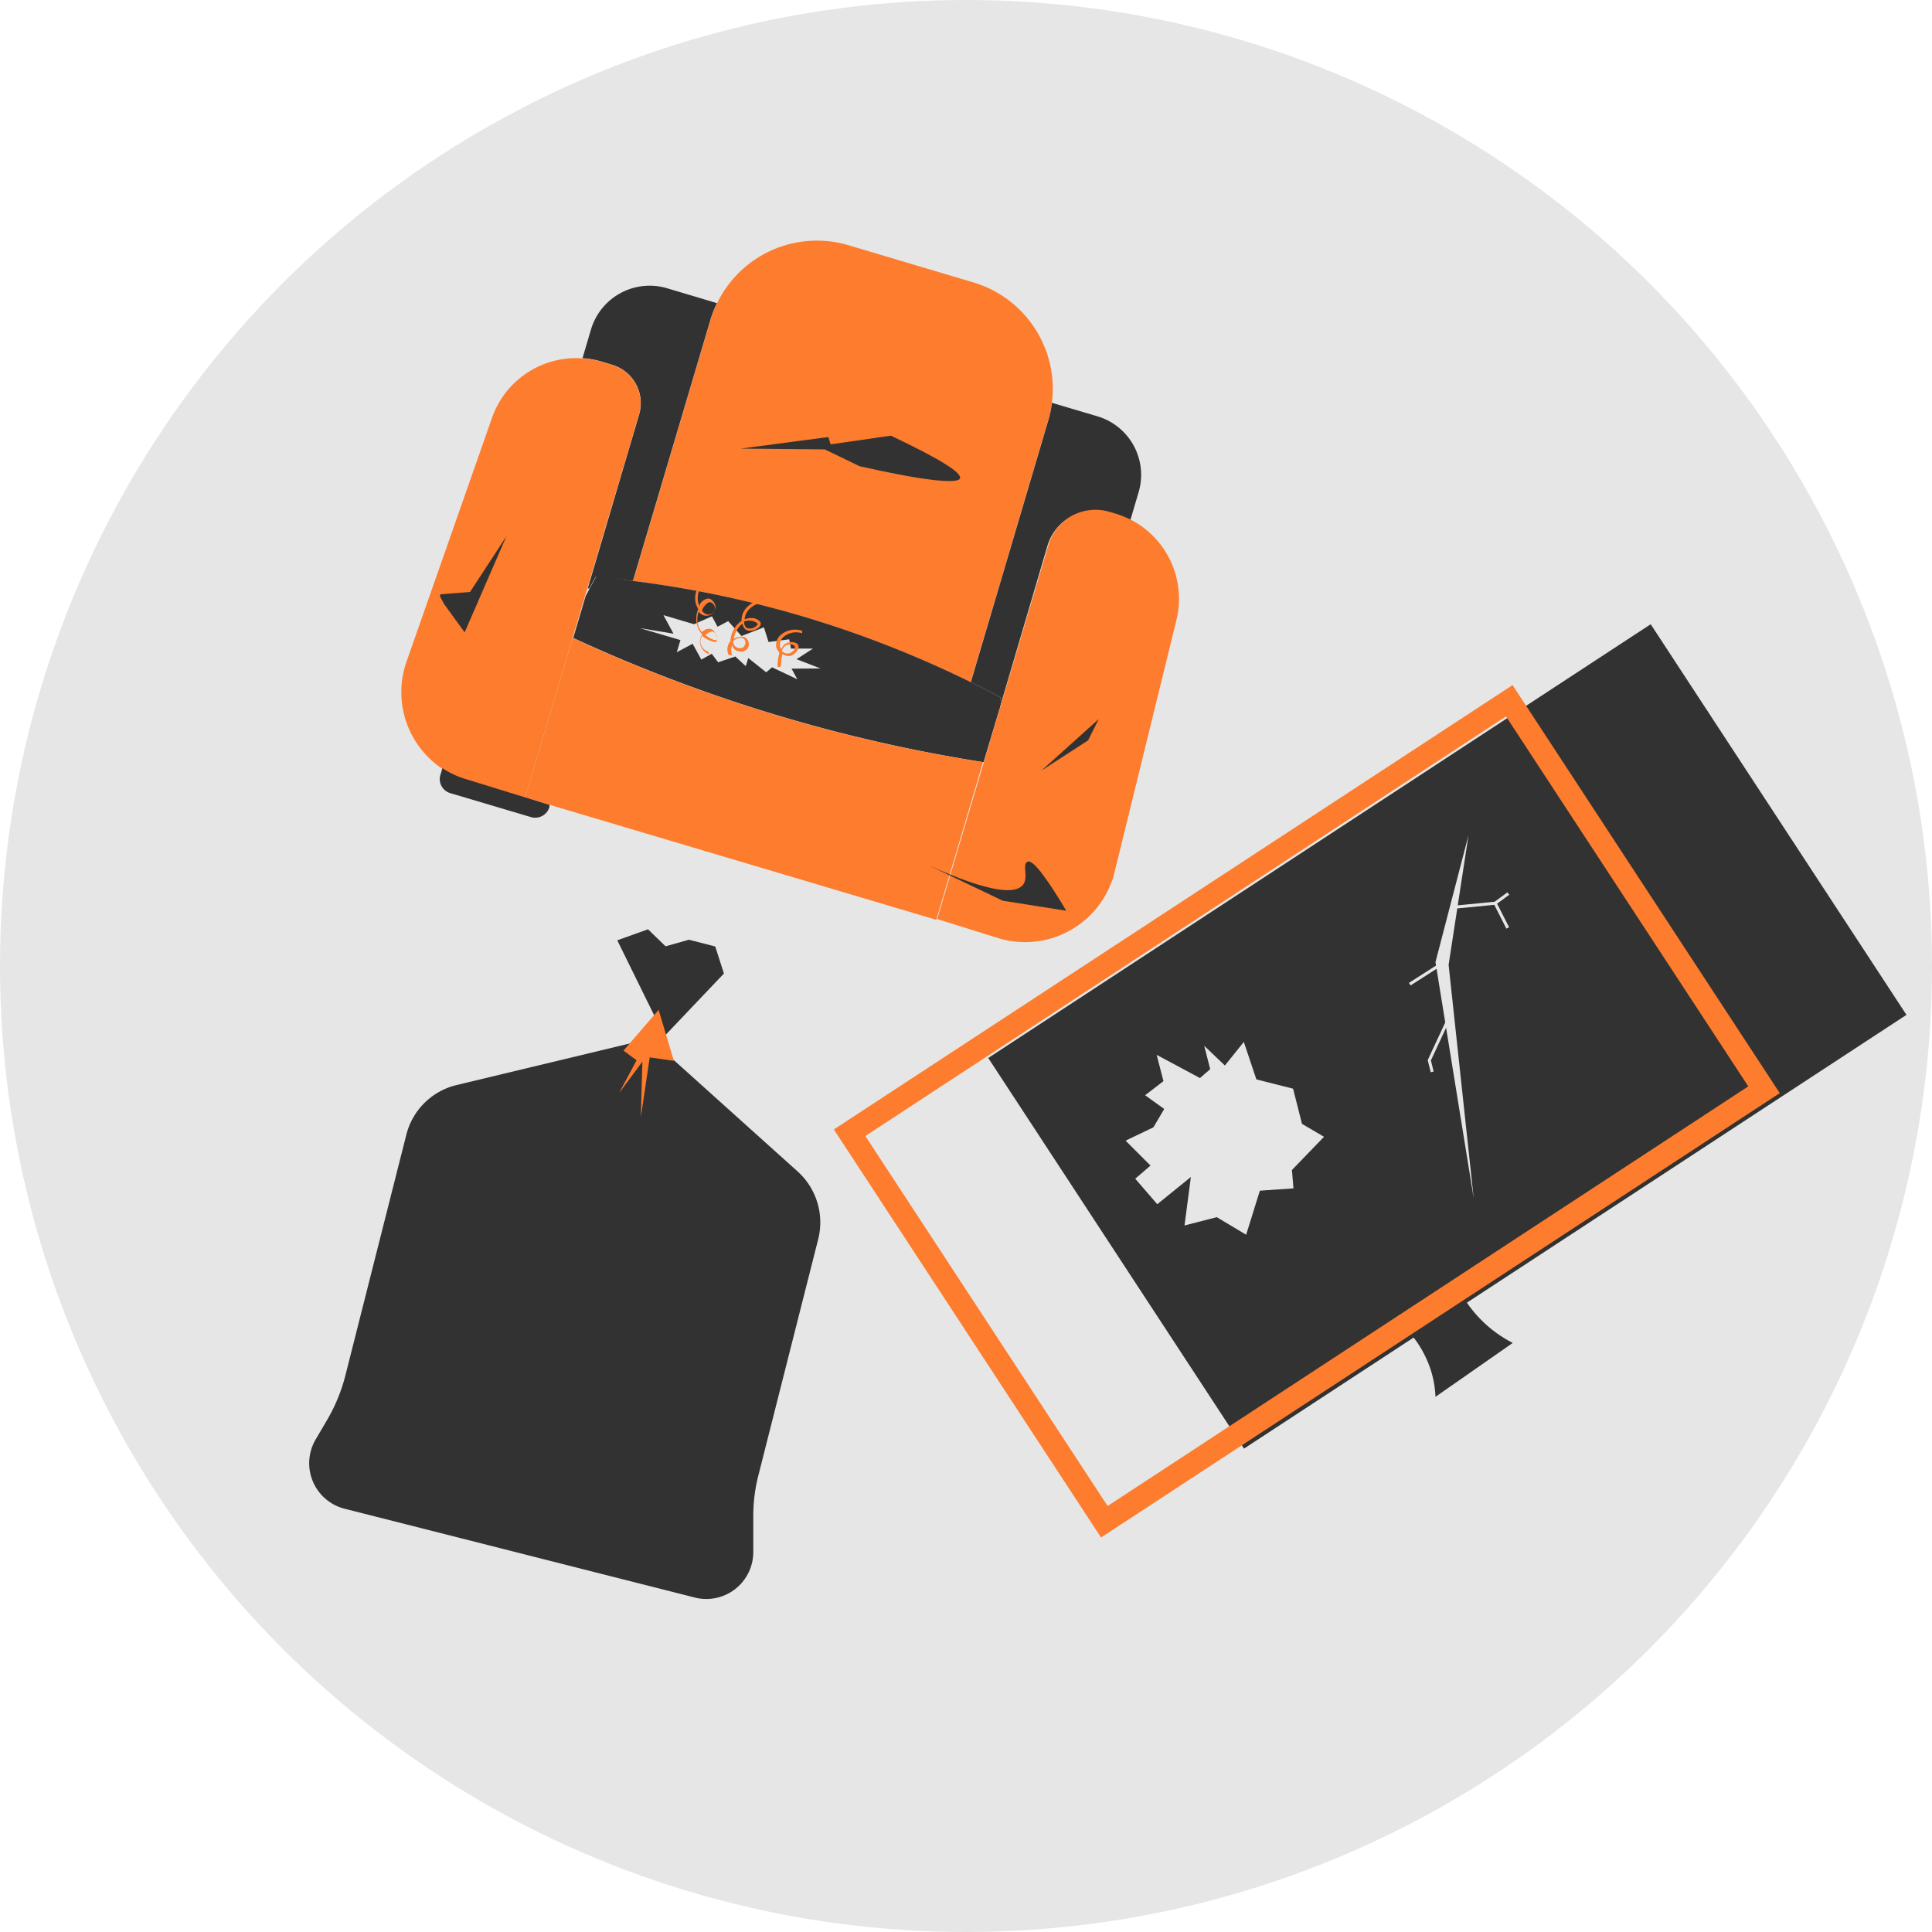
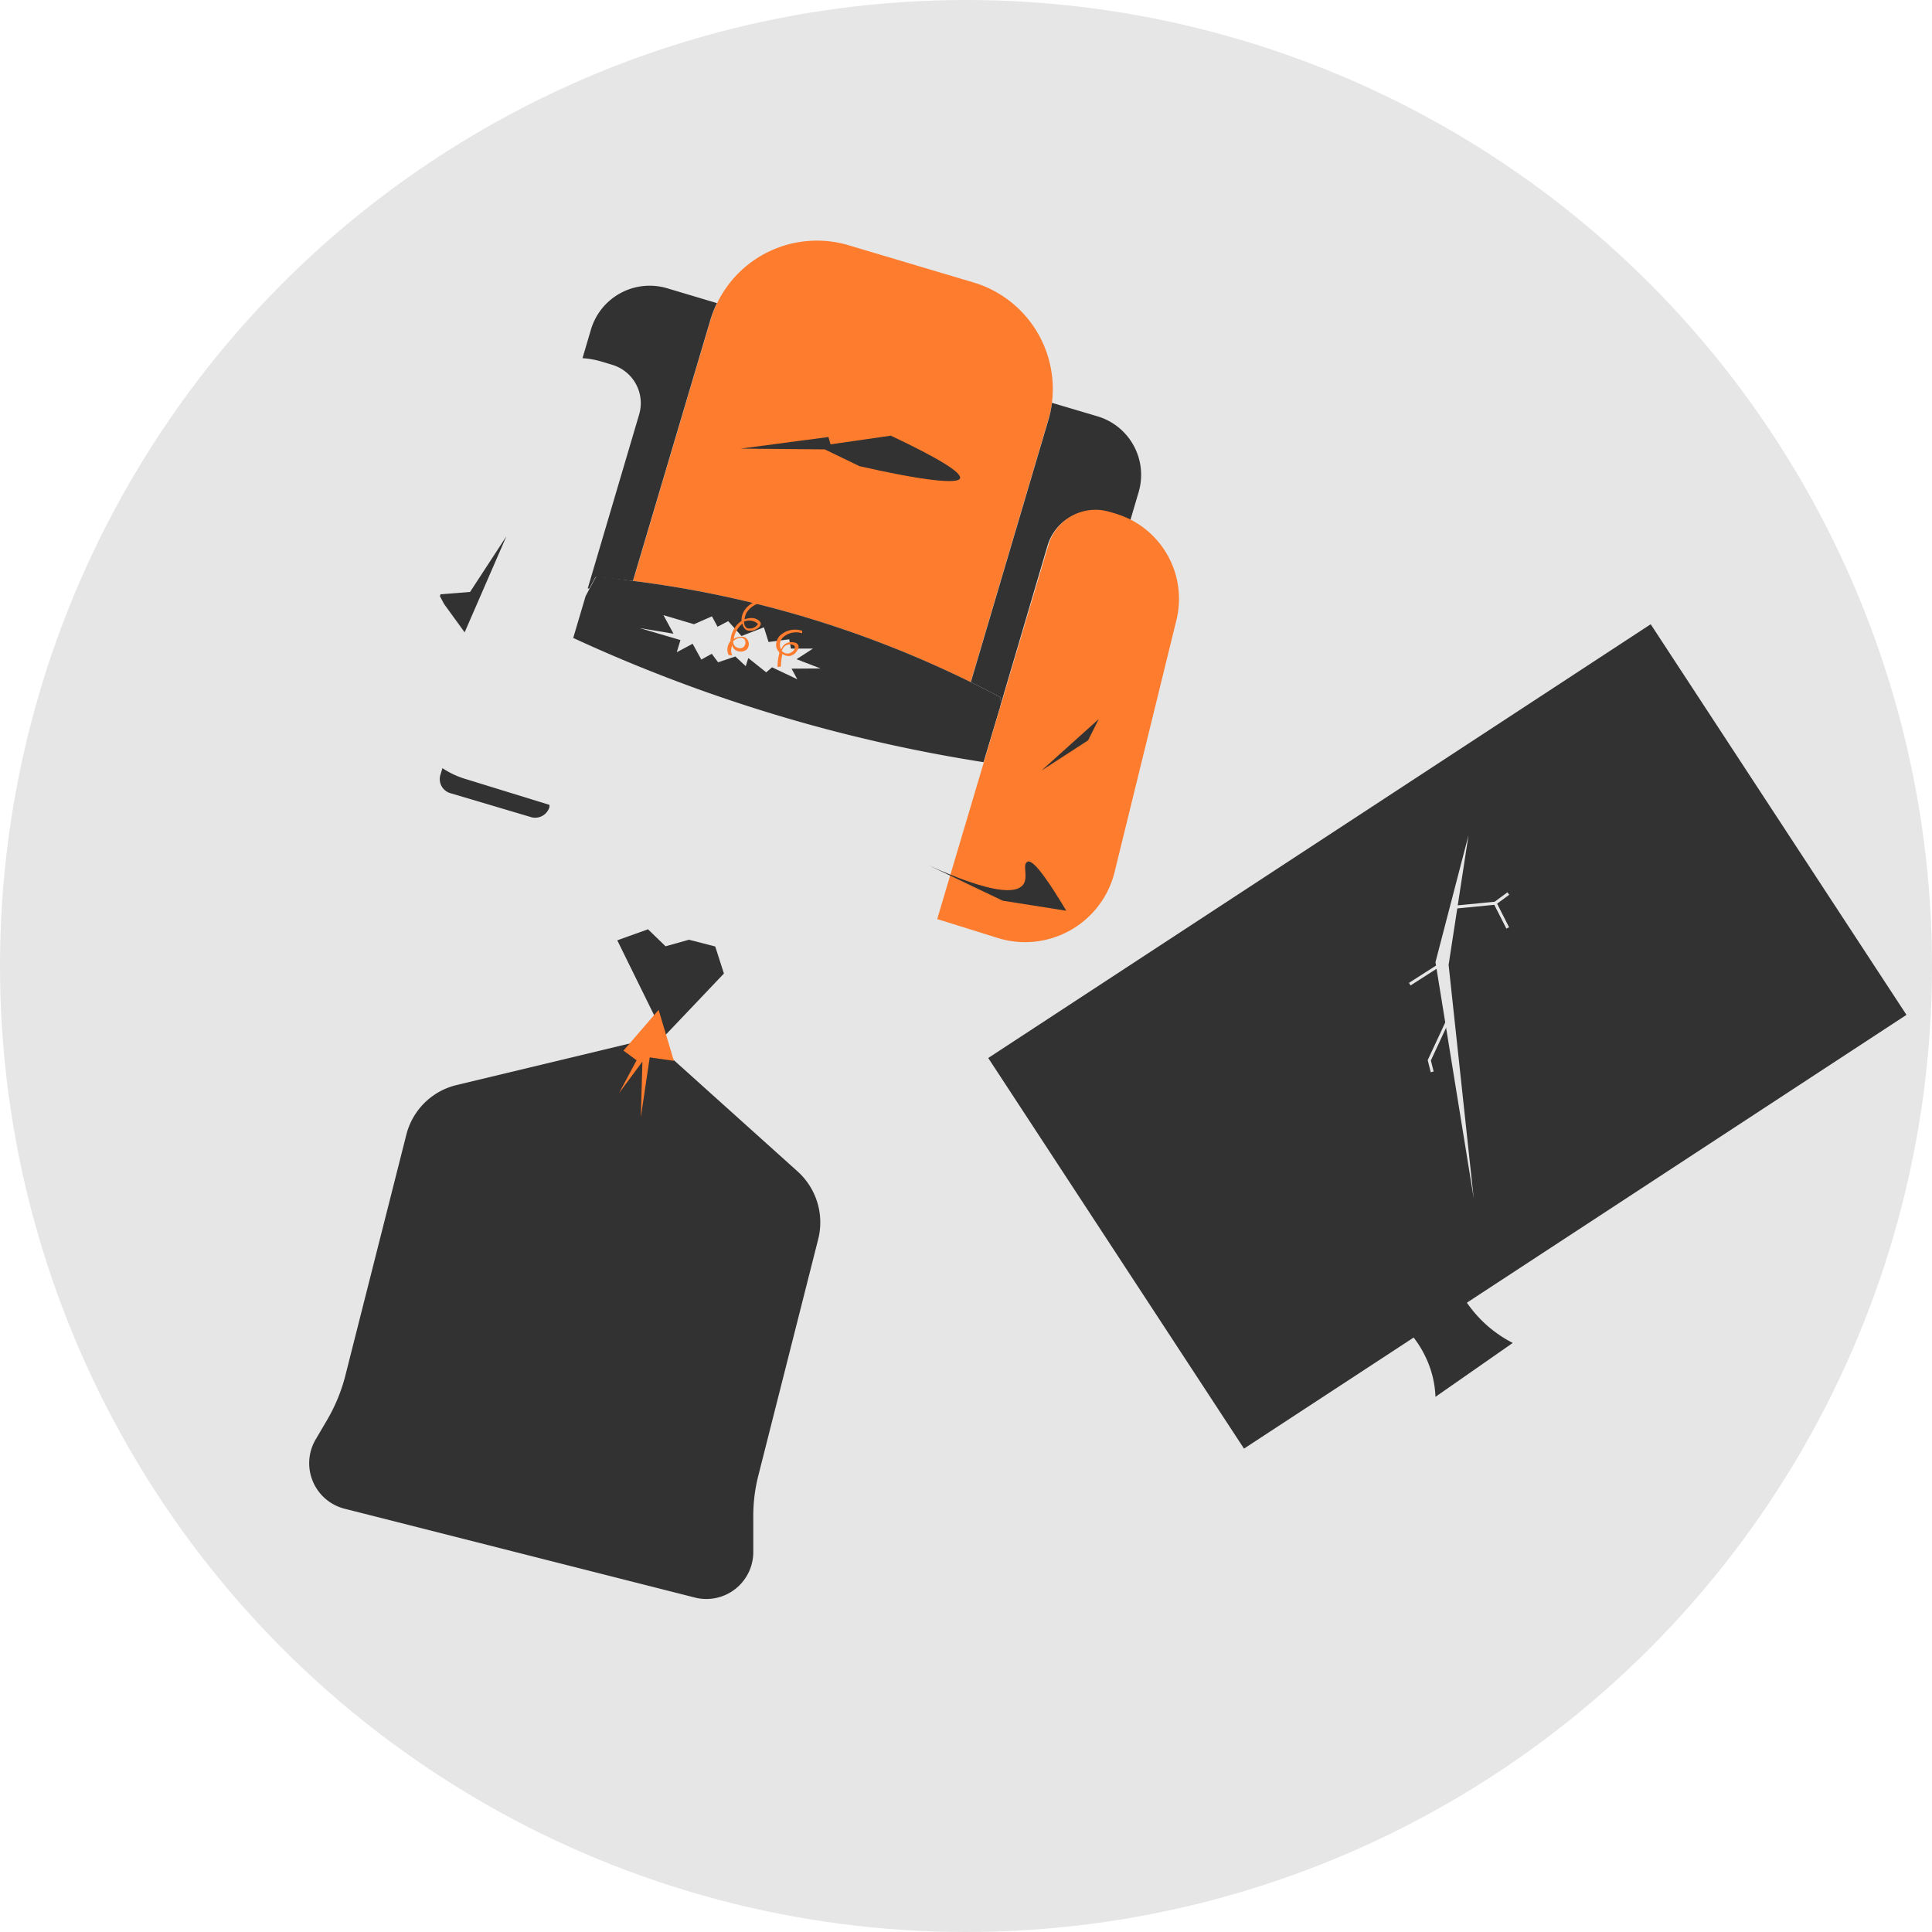
<svg xmlns="http://www.w3.org/2000/svg" id="Layer_3" data-name="Layer 3" viewBox="0 0 100 100">
  <circle cx="50" cy="50" r="50" style="fill:#e6e6e6" />
  <path d="M2040.83,126.15a5.4,5.4,0,0,1,1.22,1.63,5.22,5.22,0,0,1,.54,2.12l4-2.79a6.48,6.48,0,0,1-1.37-.94,6.56,6.56,0,0,1-1.45-1.89Z" transform="translate(-1968.29 -57.6)" style="fill:#323232" />
  <rect x="2015.52" y="103.08" width="40.82" height="24.07" transform="matrix(0.84, -0.55, 0.55, 0.84, -1698.58, 1076.71)" style="fill:#323232" />
-   <path d="M2025.28,137.18l-13.83-21.12,35.13-23,13.83,21.12Zm-12.2-20.78,12.54,19.15,33.16-21.72-12.54-19.15Z" transform="translate(-1968.29 -57.6)" style="fill:#fd7c2d" />
-   <polygon points="59.87 54.6 60.22 55.96 59.27 56.69 60.26 57.4 59.7 58.35 58.26 59.04 59.55 60.33 58.76 61.01 59.9 62.33 61.64 60.92 61.31 63.43 62.98 63 64.5 63.91 65.21 61.63 66.95 61.51 66.87 60.56 68.53 58.84 67.39 58.17 66.93 56.35 65.03 55.87 64.38 53.93 63.4 55.15 62.33 54.13 62.64 55.34 62.11 55.8 59.87 54.6" style="fill:#e6e6e6" />
  <polygon points="76.01 43.23 74.98 49.94 76.28 62.03 74.3 49.8 76.01 43.23" style="fill:#e6e6e6" />
  <line x1="72.97" y1="50.94" x2="74.64" y2="49.87" style="fill:none;stroke:#e6e6e6;stroke-miterlimit:10;stroke-width:0.156px" />
  <polyline points="74.13 55.48 73.98 54.88 74.92 52.86" style="fill:none;stroke:#e6e6e6;stroke-miterlimit:10;stroke-width:0.156px" />
  <polyline points="75.34 46.95 77.39 46.75 78.07 46.25" style="fill:none;stroke:#e6e6e6;stroke-miterlimit:10;stroke-width:0.156px" />
  <line x1="78.04" y1="48.03" x2="77.39" y2="46.75" style="fill:none;stroke:#e6e6e6;stroke-miterlimit:10;stroke-width:0.156px" />
  <path d="M2004.3,140.3l-18.18-4.61a2.43,2.43,0,0,1-1.5-3.57l.64-1.09a8.93,8.93,0,0,0,.89-2.17l3.17-12.52a3.53,3.53,0,0,1,2.61-2.58l10-2.4,7.64,6.87a3.55,3.55,0,0,1,1.07,3.51l-3.1,12.24a8.45,8.45,0,0,0-.26,2.18l0,1.75A2.43,2.43,0,0,1,2004.3,140.3Z" transform="translate(-1968.29 -57.6)" style="fill:#323232" />
  <polygon points="31.95 48.67 34.39 53.63 37.47 50.39 37.02 48.99 35.66 48.64 34.45 48.98 33.54 48.1 31.95 48.67" style="fill:#323232" />
  <polygon points="34.09 52.27 32.27 54.38 32.95 54.88 32.04 56.58 33.25 54.95 33.17 57.83 33.63 54.73 34.88 54.91 34.09 52.27" style="fill:#fd7c2d" />
  <path d="M2022.53,79.39l-4,13.52a55.36,55.36,0,0,0-8.78-3.43,54.76,54.76,0,0,0-8.69-1.81l4-13.48a5.42,5.42,0,0,1,.35-.9,5.74,5.74,0,0,1,6.79-3l6.48,1.93a5.75,5.75,0,0,1,4.06,6.2A5.45,5.45,0,0,1,2022.53,79.39Z" transform="translate(-1968.29 -57.6)" style="fill:#fd7c2d" />
  <path d="M2005.4,73.29a5.42,5.42,0,0,0-.35.9l-4,13.48c-.68-.08-1.32-.15-1.94-.2l-.32.59-.08,0,2.66-9a2.07,2.07,0,0,0-1.4-2.58l-.53-.16a4.32,4.32,0,0,0-1-.18l.44-1.49a3.17,3.17,0,0,1,3.94-2.13Z" transform="translate(-1968.29 -57.6)" style="fill:#323232" />
  <path d="M2027.22,83.09l-.43,1.46a5.4,5.4,0,0,0-.82-.33l-.31-.09a2.54,2.54,0,0,0-3.15,1.71L2020,94.36h0c0-.22.06-.44.08-.66-.48-.26-1-.53-1.54-.79l4-13.52a5.45,5.45,0,0,0,.2-.94l2.36.7A3.16,3.16,0,0,1,2027.22,83.09Z" transform="translate(-1968.29 -57.6)" style="fill:#323232" />
-   <path d="M2001.36,79.07l-5.89,19.81-3-.89a4.53,4.53,0,0,1-1.26-.58,4.77,4.77,0,0,1-1.88-5.56l4.43-12.63a4.61,4.61,0,0,1,4.69-3.07,4.32,4.32,0,0,1,1,.18l.53.16A2.07,2.07,0,0,1,2001.36,79.07Z" transform="translate(-1968.29 -57.6)" style="fill:#fd7c2d" />
  <path d="M2020,94.38l-.8,2.67a80.24,80.24,0,0,1-21.24-6.43l.64-2.16.21-.4.32-.59c.62,0,1.26.12,1.94.2a54.76,54.76,0,0,1,8.69,1.81,55.36,55.36,0,0,1,8.78,3.43c.54.26,1.06.53,1.54.79,0,.22,0,.44-.08.66Z" transform="translate(-1968.29 -57.6)" style="fill:#323232" />
-   <path d="M2019.17,97.05l-2.42,8.16-21.28-6.33,2.46-8.26a80.24,80.24,0,0,0,21.24,6.43Z" transform="translate(-1968.29 -57.6)" style="fill:#fd7c2d" />
  <path d="M2020,106.17l-3.2-1,5.76-19.37a2.54,2.54,0,0,1,3.15-1.71l.31.09a5.4,5.4,0,0,1,.82.33,4.61,4.61,0,0,1,2.34,5.19l-3.19,13A4.77,4.77,0,0,1,2020,106.17Z" transform="translate(-1968.29 -57.6)" style="fill:#fd7c2d" />
  <polygon points="34.34 31.84 35.92 32.31 36.85 31.9 37.14 32.44 37.69 32.15 38.38 32.92 39.54 32.47 39.78 33.23 40.85 33.09 40.94 33.57 42.08 33.57 41.23 34.12 42.47 34.6 40.97 34.61 41.27 35.16 39.96 34.54 39.66 34.8 38.73 34.06 38.6 34.48 38.06 33.98 37.17 34.28 36.84 33.84 36.3 34.14 35.85 33.32 35.03 33.76 35.22 33.13 33.11 32.51 34.86 32.8 34.34 31.84" style="fill:#e6e6e6" />
-   <path d="M2005,91.47a.78.78,0,0,1-.47-.52.68.68,0,0,1,.11-.51,1.13,1.13,0,0,1-.21-.31,1.28,1.28,0,0,1,0-1,1.58,1.58,0,0,1-.13-.31,1.16,1.16,0,0,1,.12-.82l.11.06a1.05,1.05,0,0,0-.1.73,1.13,1.13,0,0,0,.07.2l0-.09a.6.6,0,0,1,.44-.32.33.33,0,0,1,.26.15.43.43,0,0,1,.12.36.48.48,0,0,1-.5.38.44.44,0,0,1-.36-.21,1.1,1.1,0,0,0,0,.8.9.9,0,0,0,.17.26l0,0a.47.47,0,0,1,.41-.17c.16,0,.29.22.35.39a.27.27,0,0,1,0,.26.24.24,0,0,1-.22,0,1.37,1.37,0,0,1-.54-.29.59.59,0,0,0-.08.4.63.63,0,0,0,.39.42Zm-.19-1a1.18,1.18,0,0,0,.47.26.23.23,0,0,0,.13,0,.34.34,0,0,0,0-.15c0-.13-.14-.27-.25-.29a.36.36,0,0,0-.29.14A.08.08,0,0,0,2004.82,90.43Zm-.19-1.28a.42.42,0,0,0,.3.22.37.37,0,0,0,.38-.28.35.35,0,0,0-.09-.26.28.28,0,0,0-.18-.1c-.09,0-.21.1-.32.26Z" transform="translate(-1968.29 -57.6)" style="fill:#fd7c2d" />
  <path d="M2006,91.5a.68.68,0,0,1,.1-.72v0a1.33,1.33,0,0,1,.17-.6,1.2,1.2,0,0,1,.4-.44,1,1,0,0,1,.09-.44,1.18,1.18,0,0,1,1.15-.63v.12a1.11,1.11,0,0,0-1,.56,1.09,1.09,0,0,0-.08.31.9.9,0,0,1,.39-.07c.18,0,.44.13.45.3a.33.33,0,0,1-.2.25.58.58,0,0,1-.55.07.46.46,0,0,1-.2-.33,1.13,1.13,0,0,0-.3.36,1.15,1.15,0,0,0-.15.43.73.73,0,0,1,.38-.11.34.34,0,0,1,.3.11.42.42,0,0,1,0,.54.5.5,0,0,1-.64,0,.41.41,0,0,1-.12-.2.63.63,0,0,0,0,.52Zm.24-.69a.31.31,0,0,0,.1.24c.1.1.35.17.47,0a.3.3,0,0,0,0-.37.28.28,0,0,0-.2-.07A.61.61,0,0,0,2006.22,90.81Zm.57-1a.35.35,0,0,0,.14.3.49.49,0,0,0,.42-.06c.09-.06.14-.12.14-.15s-.16-.15-.33-.17A.67.67,0,0,0,2006.79,89.78Z" transform="translate(-1968.29 -57.6)" style="fill:#fd7c2d" />
  <path d="M2008.54,92.13a2.22,2.22,0,0,1,.08-.68l0-.09a.76.76,0,0,1-.15-.26.7.7,0,0,1,.17-.58,1.14,1.14,0,0,1,1.17-.27l0,.13a1,1,0,0,0-1,.22.53.53,0,0,0-.14.47.35.35,0,0,0,.06.14.51.51,0,0,1,.22-.29.59.59,0,0,1,.47-.06h0a.23.23,0,0,1,.15.38.58.58,0,0,1-.38.31.55.55,0,0,1-.4-.1v0a2.82,2.82,0,0,0-.08.65Zm.25-.81a.37.37,0,0,0,.33.1.45.45,0,0,0,.3-.23.21.21,0,0,0,0-.14.15.15,0,0,0-.1-.07.42.42,0,0,0-.56.34Z" transform="translate(-1968.29 -57.6)" style="fill:#fd7c2d" />
  <path d="M1996.73,99.26l0,.11a.77.77,0,0,1-1,.51l-4.11-1.22a.76.76,0,0,1-.52-1l.09-.3a4.53,4.53,0,0,0,1.26.58Z" transform="translate(-1968.29 -57.6)" style="fill:#323232" />
  <path d="M2006.63,80.82l4.54-.6.11.38,3.12-.45c2.49,1.18,3.68,1.91,3.58,2.21s-1.85.13-5.2-.63l-1.8-.87Z" transform="translate(-1968.29 -57.6)" style="fill:#323232" />
  <polygon points="22.8 30.76 24.33 30.64 26.21 27.76 24.05 32.73 22.99 31.27 22.77 30.86 22.8 30.76" style="fill:#323232" />
  <polygon points="56.87 37.22 53.9 39.89 56.32 38.32 56.87 37.22" style="fill:#323232" />
  <path d="M2021.24,103.4c-.38.47-1.62.46-4.86-1l3.81,1.82,3.29.52c-.83-1.39-1.69-2.68-2-2.54S2021.55,103,2021.24,103.4Z" transform="translate(-1968.29 -57.6)" style="fill:#323232" />
</svg>